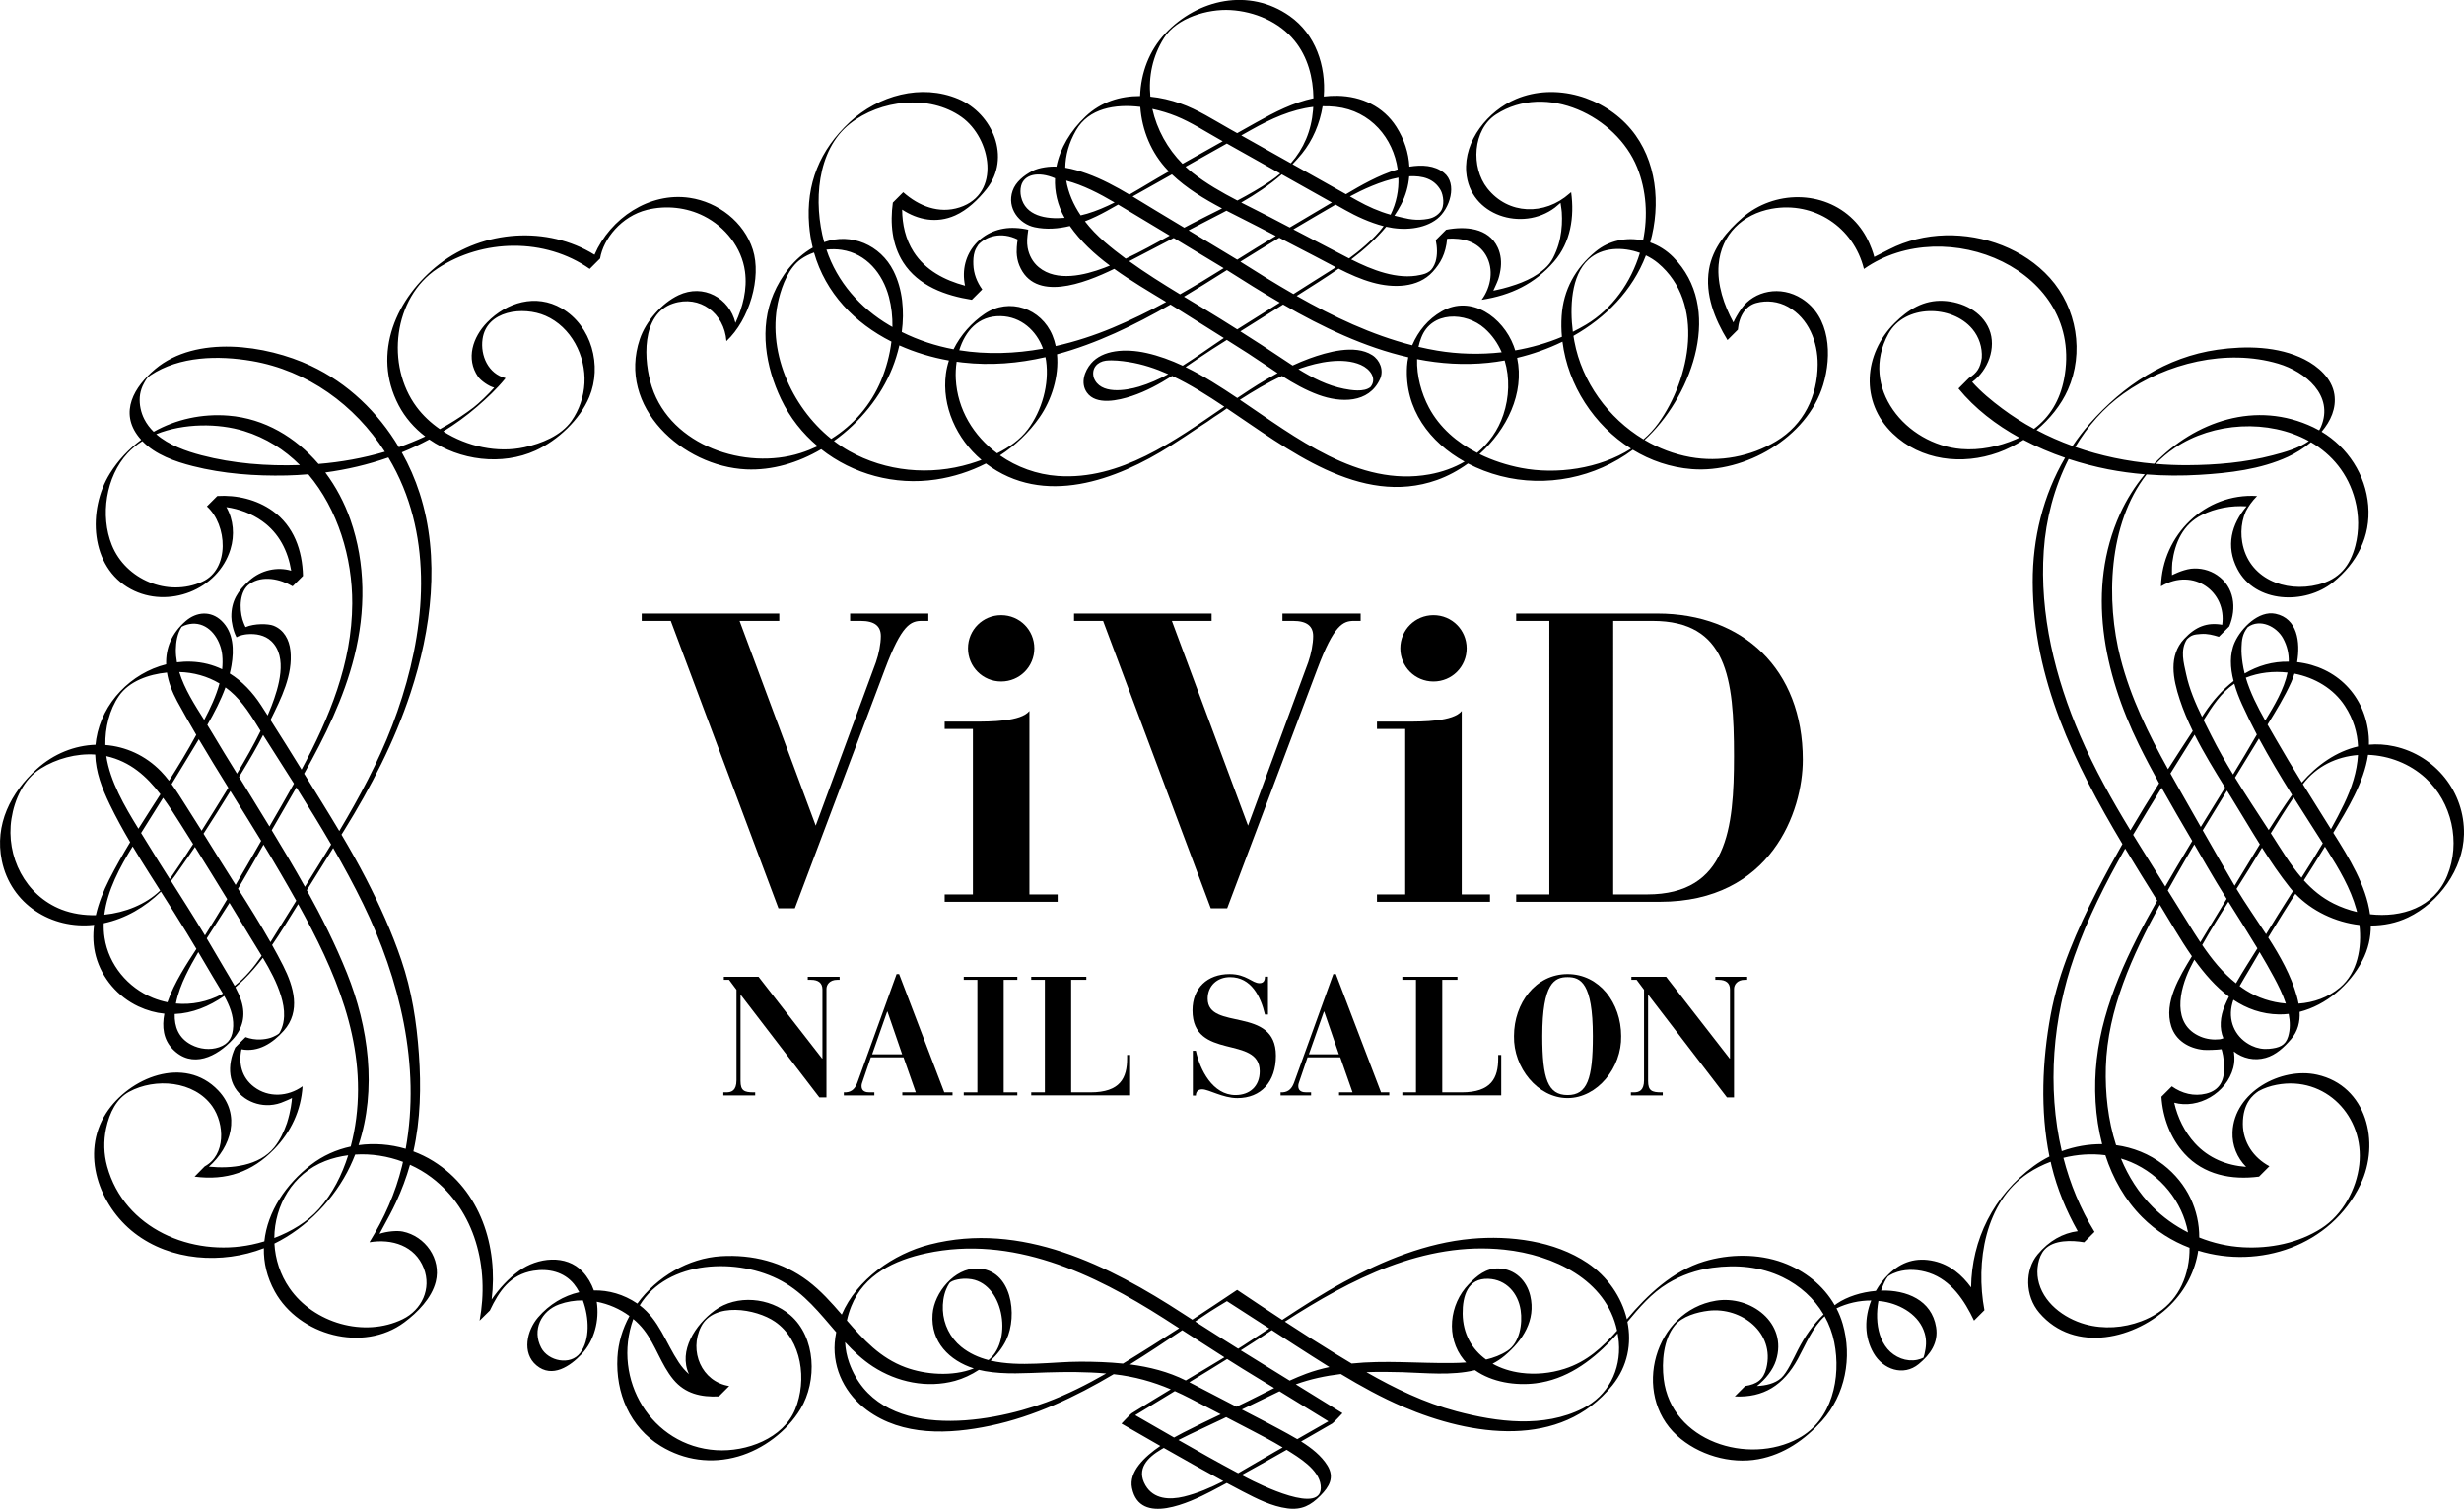
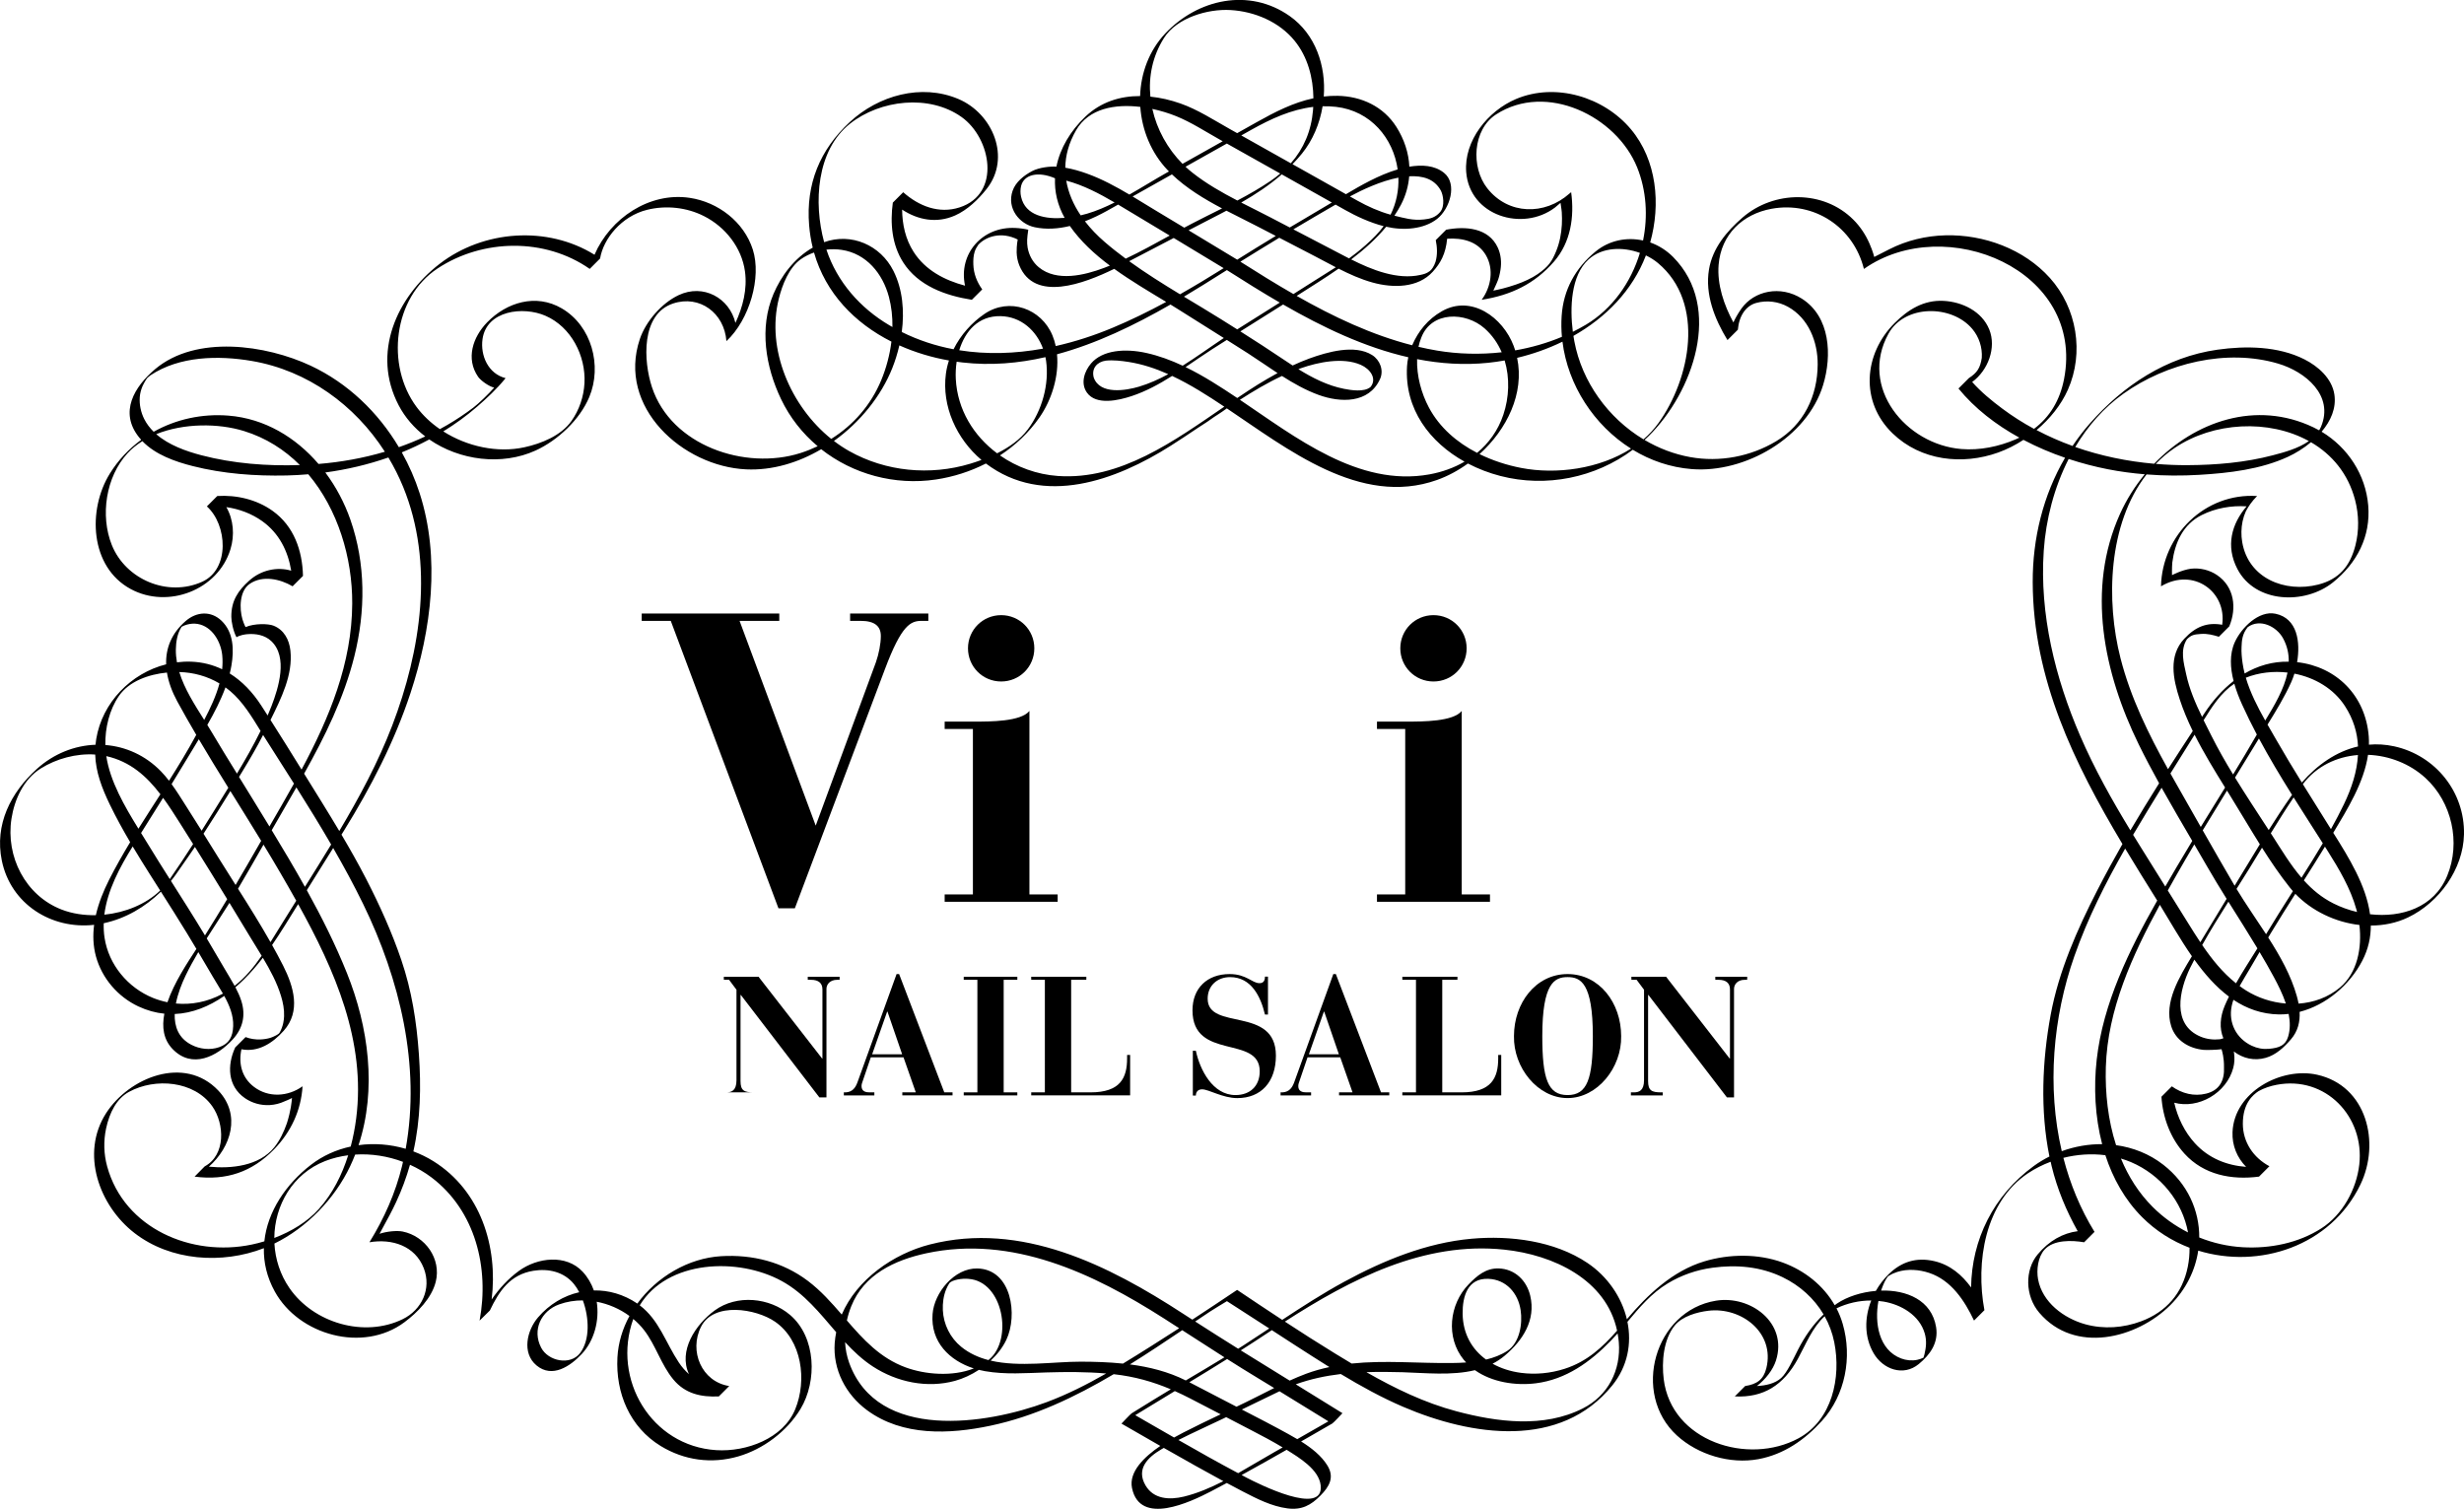
<svg xmlns="http://www.w3.org/2000/svg" version="1.1" id="contents" x="0px" y="0px" width="241.699px" height="148px" viewBox="0 0 241.699 148" style="enable-background:new 0 0 241.699 148;" xml:space="preserve">
  <g>
    <g>
      <path d="M62.946,60.179h13.495v0.723h-3.895l7.47,20.083l5.905-16.027c0.281-0.803,0.482-1.808,0.482-2.571    c0-0.964-0.602-1.486-1.968-1.486H83.39v-0.723h7.672v0.723h-0.643c-1.086,0-1.969,0.361-3.615,4.739l-8.836,23.456h-1.606    L65.798,60.902h-2.851V60.179z" />
      <path d="M92.664,87.733h2.77V71.505h-2.77v-0.722h2.85c1.648,0,4.62,0,5.464-1.045v17.995h2.77v0.722H92.664V87.733z     M98.206,60.339c1.806,0,3.253,1.447,3.253,3.254c0,1.807-1.447,3.254-3.253,3.254c-1.808,0-3.254-1.447-3.254-3.254    C94.952,61.786,96.398,60.339,98.206,60.339" />
-       <path d="M105.353,60.179h13.495v0.723h-3.895l7.47,20.083l5.905-16.027c0.281-0.803,0.482-1.808,0.482-2.571    c0-0.964-0.603-1.486-1.968-1.486h-1.045v-0.723h7.672v0.723h-0.643c-1.084,0-1.969,0.361-3.615,4.739l-8.836,23.456h-1.606    l-10.564-28.196h-2.851V60.179z" />
      <path d="M135.071,87.733h2.77V71.505h-2.77v-0.722h2.852c1.647,0,4.619,0,5.461-1.045v17.995h2.771v0.722h-11.084V87.733z     M140.613,60.339c1.808,0,3.253,1.447,3.253,3.254c0,1.807-1.445,3.254-3.253,3.254s-3.254-1.447-3.254-3.254    C137.359,61.786,138.805,60.339,140.613,60.339" />
-       <path d="M148.724,87.732h3.254V60.901h-3.254v-0.722h13.857c8.395,0,14.259,5.463,14.259,14.339    c0,5.06-3.093,13.937-14.018,13.937h-14.097V87.732z M158.243,87.732h3.333c7.873,0,8.515-6.506,8.515-13.575    c0-7.672-0.683-13.256-7.992-13.256h-3.856V87.732z" />
-       <path d="M70.953,107.149h0.116h0.183c0.511,0,0.991-0.181,0.991-1.19v-8.877l-0.727-0.974h-0.513V95.81h3.405l6.232,8.017h0.034    v-6.777c0-0.629-0.397-0.941-1.125-0.941h-0.314V95.81h3.124v0.298h-0.231c-0.745,0-1.059,0.478-1.059,0.892v10.645h-0.694    l-7.703-10.05H72.64v8.447c0,0.943,0.363,1.107,1.289,1.107h0.149v0.298h-3.124V107.149z" />
+       <path d="M70.953,107.149h0.116h0.183c0.511,0,0.991-0.181,0.991-1.19v-8.877l-0.727-0.974h-0.513V95.81h3.405l6.232,8.017h0.034    v-6.777c0-0.629-0.397-0.941-1.125-0.941h-0.314V95.81h3.124v0.298h-0.231c-0.745,0-1.059,0.478-1.059,0.892v10.645h-0.694    l-7.703-10.05H72.64v8.447c0,0.943,0.363,1.107,1.289,1.107h0.149h-3.124V107.149z" />
      <path d="M82.774,107.148h0.215c0.629-0.049,0.926-0.446,1.124-0.992l3.835-10.611h0.249l4.43,11.603h0.81v0.298H88.51v-0.298    h1.322l-1.205-3.437h-3.208l-0.793,2.331c-0.05,0.132-0.116,0.314-0.116,0.495c0,0.547,0.462,0.612,0.793,0.612h0.464v0.298    h-2.993V107.148z M88.493,103.414l-1.438-4.182h-0.034l-1.47,4.182H88.493z" />
      <polygon points="94.535,107.149 95.874,107.149 95.874,96.108 94.535,96.108 94.535,95.81 99.792,95.81 99.792,96.108     98.453,96.108 98.453,107.149 99.792,107.149 99.792,107.447 94.535,107.447   " />
      <path d="M101.155,107.149h1.338V96.108h-1.338V95.81h5.405v0.298h-1.488v11.041h1.901c2.926,0,3.587-1.422,3.587-3.339v-0.331    h0.297v3.967h-9.702V107.149z" />
      <path d="M117.007,103.067h0.297c0.397,1.867,1.653,4.347,3.884,4.347c1.422,0,2.381-0.876,2.381-2.331    c0-3.603-6.595-1.008-6.595-5.983c0-2.182,1.455-3.555,3.636-3.555c1.67,0,2.2,0.894,2.943,0.894c0.496,0,0.529-0.43,0.529-0.645    h0.297v3.72h-0.297c-0.414-1.752-1.338-3.67-3.422-3.67c-1.256,0-2.198,0.844-2.198,2.116c0,3.19,6.694,0.679,6.694,5.587    c0,2.578-1.455,4.166-3.785,4.166c-1.437,0-2.793-0.861-3.454-0.861c-0.447,0-0.612,0.298-0.612,0.612h-0.297V103.067z" />
      <path d="M125.614,107.148h0.215c0.629-0.049,0.926-0.446,1.124-0.992l3.835-10.611h0.249l4.43,11.603h0.81v0.298h-4.926v-0.298    h1.322l-1.205-3.437h-3.208l-0.793,2.331c-0.05,0.132-0.116,0.314-0.116,0.495c0,0.547,0.464,0.612,0.793,0.612h0.464v0.298    h-2.993V107.148z M131.334,103.414l-1.438-4.182h-0.034l-1.47,4.182H131.334z" />
      <path d="M137.558,107.149h1.338V96.108h-1.338V95.81h5.405v0.298h-1.489v11.041h1.901c2.926,0,3.587-1.422,3.587-3.339v-0.331    h0.297v3.967h-9.702V107.149z" />
      <path d="M153.766,95.545c3.124,0,5.257,2.843,5.257,6.083c0.065,3.09-2.332,6.082-5.257,6.082c-2.926,0-5.323-2.992-5.257-6.082    C148.509,98.388,150.642,95.545,153.766,95.545 M156.245,101.629c0-5.224-1.207-5.786-2.479-5.786    c-1.272,0-2.479,0.562-2.479,5.786c0,4.197,0.546,5.785,2.479,5.785C155.699,107.414,156.245,105.825,156.245,101.629" />
      <path d="M159.978,107.149h0.116h0.181c0.513,0,0.992-0.181,0.992-1.19v-8.877l-0.727-0.974h-0.513V95.81h3.405l6.231,8.017h0.034    v-6.777c0-0.629-0.397-0.941-1.123-0.941h-0.315V95.81h3.125v0.298h-0.232c-0.744,0-1.058,0.478-1.058,0.892v10.645h-0.695    l-7.702-10.05h-0.032v8.447c0,0.943,0.363,1.107,1.289,1.107h0.148v0.298h-3.124V107.149z" />
      <path d="M23.198,62.507c0.339-0.213,0.843-0.281,1.041-0.3c0.84-0.076,1.737,0.08,2.37,0.677c1.656,1.563,0.715,4.573,0.025,6.369    c-0.121,0.312-0.249,0.62-0.38,0.927c-0.214-0.332-0.425-0.665-0.64-0.995c-0.837-1.287-1.86-2.369-3.078-3.125    c0.065-0.262,0.124-0.527,0.168-0.791c0.257-1.521,0.219-3.233-0.97-4.376c-1.053-1.013-2.464-0.892-3.515,0.017    c-1.409,1.216-1.972,2.694-1.921,4.252c-3.434,0.861-6.269,3.736-6.859,7.325c-0.032,0.191-0.053,0.379-0.071,0.565    c-2.053,0.071-4.099,0.874-5.756,2.374c-2.566,2.322-4.158,5.454-3.435,8.984c0.875,4.274,4.869,6.777,9.055,6.306    c-0.133,1.026-0.101,2.065,0.178,3.09c0.587,2.151,2.153,3.969,4.161,4.911c0.861,0.403,1.713,0.632,2.551,0.714    c-0.251,1.296-0.1,2.515,0.797,3.455c1.921,2.01,4.384,0.736,5.909-0.931c0.989-1.079,1.294-2.342,0.846-3.771    c-0.146-0.464-0.352-0.908-0.583-1.345c0.293-0.25,0.577-0.512,0.853-0.785c0.67-0.665,1.275-1.373,1.84-2.108    c0.716,1.197,1.381,2.431,1.781,3.745c0.196,0.644,0.329,1.316,0.301,1.992c-0.009,0.219-0.035,0.45-0.082,0.665    c-0.068,0.316-0.179,0.618-0.334,0.903c-0.036,0.048-0.064,0.088-0.09,0.125c-0.35,0.277-0.894,0.441-0.833,0.422    c-0.311,0.094-0.644,0.146-0.969,0.16c-0.501,0.02-1-0.053-1.469-0.232l-1.018,1.018H23.07c0,0,0,0.001,0.001,0.001    c-0.803,1.739-0.757,3.782,0.945,4.965c0.711,0.494,1.582,0.736,2.447,0.685c0.503-0.029,0.992-0.153,1.45-0.365    c0,0,0.538-0.214,0.729-0.329c-0.031,0.38-0.106,1.217-0.495,2.463c-0.289,0.829-0.688,1.688-1.245,2.377    c-1.475,1.824-4.2,2.118-6.411,1.895c2.163-1.917,3.183-5.083,0.917-7.473c-3.313-3.49-8.76-1.274-11.008,2.239    c-2.523,3.944-0.68,9.06,2.799,11.75c3.534,2.733,8.583,3.076,12.685,1.48c-0.031,1.401,0.293,2.84,1.071,4.252    c2.374,4.302,8.668,6.028,12.709,3.017c1.296-0.966,2.681-2.37,3.081-3.977c0.559-2.246-1.023-4.469-3.24-4.923    c-0.57-0.117-1.576-0.016-2.275,0.221c0,0,0.587-1.095,0.998-1.848c0.219-0.413,0.428-0.83,0.624-1.253    c0.552-1.186,1.009-2.415,1.365-3.672c0.746,0.337,1.453,0.748,2.098,1.234c4.337,3.277,5.694,8.9,4.729,14.055l1.008-0.993    c0.917-1.937,2.005-3.529,4.271-3.897c1.48-0.24,2.993,0.101,3.972,1.295c0.191,0.232,0.366,0.507,0.524,0.808    c-1.519,0.344-2.938,1.185-4.042,2.471c-1.082,1.261-1.617,3.483-0.149,4.709c1.549,1.293,3.324,0.066,4.431-1.112    c1.238-1.319,1.758-3.3,1.476-5.133c1.156,0.219,2.267,0.7,3.211,1.397c-0.68,1.252-1.104,2.632-1.18,4.068    c-0.185,3.488,1.21,6.83,4.246,8.686c2.318,1.415,5.005,1.773,7.606,1.02c2.454-0.71,4.771-2.449,6.103-4.649    c1.659-2.74,1.534-7.048-1.015-9.225c-2.01-1.719-5.225-2.031-7.395-0.447c-1.9,1.388-3.589,3.973-2.527,6.251    c-0.362-0.313-0.695-0.694-1.001-1.153c-1.283-1.927-1.93-4.166-3.828-5.597c2.709-4.462,9.654-4.734,13.939-2.377    c2.224,1.223,3.734,3.164,5.332,5.014c-0.068,0.343-0.119,0.693-0.146,1.049c-0.193,2.614,1.079,5.053,3.167,6.596    c3.484,2.575,8.083,2.375,12.111,1.525c4.301-0.908,8.284-2.803,12.087-5.052c0.012,0.002,0.026,0.003,0.039,0.004    c2.003,0.224,3.801,0.73,5.564,1.477c-0.578,0.345-1.155,0.694-1.727,1.048c-0.706,0.435-1.413,0.872-2.118,1.31    c-0.112,0.07-0.992,1.007-0.994,1.007c1.267,0.736,2.537,1.466,3.81,2.19c-1.571,1.068-3.106,2.538-2.776,4.13    c0.775,3.751,5.727,1.371,7.736,0.333c0.522-0.271,1.039-0.55,1.559-0.828c0.526,0.284,1.054,0.565,1.585,0.839    c1.37,0.708,2.822,1.453,4.371,1.652c1.393,0.18,2.295-0.303,3.235-1.258c0.855-0.867,1.401-1.773,0.684-2.942    c-0.593-0.966-1.558-1.723-2.584-2.366c0.258-0.147,0.515-0.295,0.772-0.442c0.765-0.439,1.53-0.879,2.293-1.322    c0.114-0.066,0.997-1.006,0.993-1.008c-1.524-0.949-3.053-1.891-4.58-2.832c1.432-0.518,2.912-0.83,4.415-1.01    c1.982,1.197,4.013,2.314,6.129,3.221c6.686,2.864,15.429,4.195,20.515-2.119c1.507-1.872,1.902-4.109,1.474-6.221    c1.176-1.401,2.339-2.797,3.953-3.771c1.345-0.812,2.828-1.324,4.383-1.535c2.359-0.321,4.725-0.117,6.887,0.928    c1.693,0.819,3.091,2.08,4.017,3.649c-1.033,0.992-1.857,2.185-2.51,3.465c-0.448,0.877-1.063,2.25-1.647,2.772    c-0.62,0.556-1.518,0.743-2.385,0.79c0.867-0.675,1.579-1.592,1.87-2.499c1.186-3.698-2.499-6.426-5.886-5.872    c-6.029,0.985-8.313,9.114-3.831,13.219c2.074,1.899,5.224,2.837,7.996,2.323c2.512-0.467,4.55-1.894,6.236-3.76    c2.292-2.537,2.984-6.233,2.036-9.501c-0.155-0.538-0.361-1.049-0.612-1.532c1.053-0.505,2.234-0.772,3.408-0.768    c-0.659,1.666-0.703,3.559,0.231,5.167c0.924,1.592,2.923,2.311,4.434,1.064c1.123-0.927,1.946-2.086,1.698-3.616    c-0.433-2.66-2.894-3.656-5.395-3.59c0.026-0.079,0.054-0.158,0.083-0.234c0.144-0.38,0.326-0.831,0.592-1.158    c0.031-0.019,0.071-0.044,0.119-0.075c0.249-0.158,0.523-0.278,0.804-0.365c1.001-0.315,2.133-0.229,3.119,0.1    c2.161,0.721,3.47,2.715,4.398,4.676l1.019-1.019c-0.875-4.678,0.03-10.608,4.284-13.437c0.683-0.454,1.43-0.829,2.214-1.123    c0.03,0.137,0.058,0.277,0.092,0.414c0.546,2.254,1.432,4.383,2.561,6.396c-1.456,0.19-2.81,0.936-3.934,2.287    c-1.255,1.509-1.253,4.051,0.168,5.716c3.469,4.066,9.546,2.553,12.858-0.756c1.527-1.527,2.442-3.405,2.731-5.338    c5.958,1.831,12.994-0.416,15.917-6.5c1.959-4.077,0.631-9.669-4.262-10.756c-3.518-0.783-8.13,1.69-8.292,5.629    c-0.054,1.324,0.457,2.516,1.333,3.411c-1.891-0.144-3.669-0.834-5.024-2.32c-1.015-1.113-1.688-2.508-2.027-3.974    c2.366,0.644,5.135-0.934,5.792-3.423c0.121-0.459,0.141-0.941,0.081-1.411c-0.007-0.05-0.016-0.117-0.029-0.196    c0.897,0.696,2.015,0.94,3.124,0.629c1.015-0.285,1.808-1.038,2.482-1.818c0.687-0.796,0.9-1.727,0.849-2.692    c2.614-0.669,4.91-2.641,6.144-5.01c0.598-1.148,0.844-2.306,0.841-3.457c1.26-0.001,2.506-0.25,3.643-0.791    c3.053-1.454,5.421-4.745,5.496-8.147c0.091-4.16-2.796-7.75-6.841-8.64c-0.858-0.188-1.686-0.234-2.483-0.164    c0.007-0.271,0.002-0.542-0.019-0.815c-0.314-3.995-3.163-6.841-7.027-7.279c0.339-1.988,0.026-4.297-2.116-4.749    c-1.648-0.349-3.372,1.401-3.998,2.793c-0.529,1.178-0.446,2.523-0.117,3.803c-1.105,0.863-2.062,1.953-2.848,3.145    c-0.082,0.124-0.164,0.249-0.246,0.373c-0.652-1.345-1.243-2.719-1.558-4.184c-0.237-1.109-0.608-2.359,0.073-3.426    c0.432-0.426,0.698-0.476,1.366-0.522c0.667-0.049,1.195,0.104,1.77,0.275l1.02-1.019c0.749-1.789,0.505-3.873-1.196-5.028    c-0.744-0.506-1.663-0.725-2.558-0.628c-0.91,0.124-1.863,0.633-1.863,0.633s-0.022-0.654,0.028-1.24    c0.257-1.969,1.062-3.744,2.884-4.656c1.358-0.679,2.894-0.947,4.403-0.854c-1.467,1.728-2.078,3.885-0.902,6.145    c1.758,3.379,6.638,3.521,9.385,1.306c2.333-1.881,3.702-4.484,3.449-7.534c-0.251-3.024-2.006-5.697-4.573-7.237    c0.891-1.048,1.456-2.303,1.252-3.657c-0.239-1.574-1.593-2.761-2.939-3.442c-2.571-1.299-5.751-1.342-8.541-0.945    c-5.015,0.713-9.226,3.509-12.523,7.253c-0.615,0.696-1.17,1.43-1.681,2.188c-1.209-0.438-2.388-0.955-3.526-1.557    c1.307-1.1,2.402-2.46,3.066-3.951c1.619-3.635,0.886-8.025-1.758-10.969c-2.551-2.839-6.48-4.283-10.255-4.184    c-1.91,0.049-3.808,0.5-5.51,1.373c-0.645,0.324-1.47,0.748-1.47,0.748s-0.111-0.505-0.469-1.322    c-0.379-0.866-0.908-1.666-1.579-2.334c-2.94-2.937-7.793-2.876-10.87-0.208c-1.557,1.35-2.944,3-3.291,5.091    c-0.406,2.451,0.556,4.871,1.814,6.927l1.018-1.018c0.118-1.374,0.795-2.35,1.804-2.626c1.047-0.285,2.165-0.145,3.112,0.38    c2.025,1.123,2.929,3.437,2.914,5.664c-0.02,3.104-1.369,5.898-4.063,7.516c-2.514,1.511-5.548,2.085-8.437,1.563    c-1.591-0.286-3.104-0.868-4.481-1.683c0.135-0.122,0.268-0.249,0.398-0.377c4.32-4.266,7.34-12.578,2.407-17.564    c-0.65-0.657-1.425-1.139-2.253-1.433c1.05-3.745,0.654-8.069-1.89-11.102c-2.657-3.168-7.377-4.606-11.267-2.968    c-2.753,1.161-5.131,4.086-4.891,7.169c0.333,4.291,5.535,5.875,8.701,3.483c0.361-0.307,0.552-0.465,0.552-0.465    c0.078,0.461,0.122,0.925,0.122,0.925c0.026,0.403,0.029,0.807,0.007,1.209c-0.048,0.887-0.219,1.775-0.557,2.6    c-0.413,1.011-0.747,1.511-1.813,2.255c-0.574,0.402-1.414,0.779-2.112,1.017c-1.082,0.369-1.637,0.477-2.24,0.604    c0.254-0.54,0.365-0.81,0.365-0.81c0.172-0.366,0.272-0.826,0.336-1.223c0.119-0.734,0.051-1.51-0.264-2.189    c-0.91-1.962-3.193-2.114-5.065-1.753l-1.019,1.019c0.143,0.701,0.18,1.427-0.02,2.122c-0.146,0.451-0.38,0.782-0.572,0.922    c-0.336,0.243-0.564,0.293-0.908,0.37c-2.262,0.511-4.782-0.5-6.794-1.519c1.264-0.959,2.45-2.013,3.433-3.207    c1.696,0.401,3.71,0.246,4.997-0.771c1.251-0.989,2.017-3.447,0.664-4.524c-0.931-0.741-2.163-0.791-3.39-0.597    c-0.066-1.351-0.503-2.689-1.271-3.899c-1.277-2.011-3.429-3.006-5.769-3.05c-0.462-0.009-0.913,0.017-1.355,0.068    c0.229-3.016-0.81-6.108-3.34-7.89c-3.979-2.803-9.026-1.667-12.203,1.699c-1.594,1.69-2.4,3.901-2.472,6.146    c-1.946-0.006-3.833,0.566-5.354,2.007c-1.475,1.397-2.495,3.108-2.857,4.917c-0.582-0.039-1.685,0.071-2.381,0.437    c-0.805,0.425-1.617,1.065-1.917,1.938c-0.583,1.695,0.646,3.245,2.169,3.568c1.14,0.242,2.311,0.155,3.448-0.122    c1.044,1.494,2.415,2.758,3.926,3.887c-0.188,0.076-0.377,0.15-0.566,0.222c-1.912,0.722-4.644,1.395-6.407-0.06    c-0.592-0.488-0.959-1.171-1.095-1.921c-0.082-0.554-0.064-0.874,0.062-1.763c-0.316-0.08-0.874-0.157-1.244-0.17    c-3.258-0.178-5.63,2.533-4.957,5.661c-2.005-0.535-3.888-1.512-5.044-3.315c-0.801-1.248-1.114-2.692-1.128-4.147    c1.552,1.017,3.386,1.379,5.2,0.572c1.205-0.536,2.269-1.565,3.083-2.591c2.441-3.075,0.603-7.409-2.768-8.833    c-3.643-1.539-7.839-0.342-10.645,2.259c-2.942,2.729-4.319,6.071-3.993,10.117c0.062,0.766,0.182,1.501,0.354,2.203    c-1.828,1.041-3.119,2.822-3.851,4.549c-1.413,3.329-0.775,7.134,0.744,10.313c0.869,1.818,2.108,3.373,3.592,4.62    c-0.547,0.258-1.112,0.486-1.698,0.672c-5.411,1.716-12.664-0.716-14.559-6.47c-0.837-2.541-1.1-7.156,2.082-8.205    c2.594-0.855,5.017,0.93,5.224,3.695c2.271-2.113,3.457-6.258,2.591-8.976c-0.869-2.725-3.412-4.665-6.195-5.079    c-3.956-0.588-7.793,2.006-9.336,5.582c-4.626-2.872-10.907-2.426-15.209,0.905c-4.219,3.267-6.674,8.751-4.004,13.856    c0.634,1.214,1.539,2.241,2.61,3.06c-0.846,0.394-1.709,0.746-2.589,1.054c-2.041-3.428-5.006-6.285-8.655-7.995    c-4.37-2.046-11.23-3.037-15.237,0.327c-2.065,1.734-3.564,4.234-1.601,6.69c0.07,0.088,0.144,0.172,0.219,0.255    c-1.202,0.881-2.253,1.987-3.072,3.306c-2.202,3.542-1.979,9.17,2.056,11.339c3.649,1.962,8.54,0.101,9.771-3.908    c0.424-1.381,0.303-2.908-0.403-4.135c1.261,0.183,2.481,0.634,3.522,1.378c1.659,1.186,2.523,2.939,2.839,4.856    c-1.374-0.403-2.951-0.072-4.114,0.973c-1.105,0.99-1.774,1.992-1.758,3.558C22.694,60.946,22.859,61.871,23.198,62.507     M218.223,98.667c-0.442,1.055-0.543,2.197-0.126,3.176c-0.142,0.046-0.275,0.091-0.35,0.099    c-0.629,0.069-1.301-0.012-1.885-0.257c-2.852-1.192-2.092-4.567-1.028-6.743c0.133-0.273,0.275-0.541,0.414-0.81    c0.994,1.384,2.103,2.663,3.394,3.624C218.492,98.059,218.352,98.361,218.223,98.667 M206.204,112.23    c-1.342-0.011-2.691,0.225-3.961,0.688c-1.466-6.279-0.876-13.114,1.237-19.131c1.301-3.704,3.053-7.173,4.982-10.552    c1.03,1.714,2.09,3.411,3.144,5.101c-2.758,4.868-5.315,10.077-5.935,15.596C205.368,106.631,205.498,109.521,206.204,112.23     M209.978,83.078c-0.247-0.396-0.493-0.793-0.736-1.19c0.91-1.549,1.849-3.083,2.794-4.617c0.978,1.752,1.995,3.485,3.007,5.214    c-0.516,0.851-1.03,1.705-1.534,2.564c-0.368,0.63-0.74,1.266-1.111,1.907C211.591,85.665,210.785,84.371,209.978,83.078     M218.263,77.249c-0.793,1.289-1.591,2.576-2.384,3.866c-0.775-1.361-1.548-2.723-2.321-4.084    c-0.221-0.387-0.439-0.774-0.656-1.162c0.785-1.27,1.575-2.539,2.371-3.802C216.168,73.85,217.225,75.574,218.263,77.249     M220.297,66.474c1.278-0.504,2.702-0.666,4.092-0.503c-0.338,1.642-1.31,3.261-2.189,4.706    C221.445,69.335,220.725,67.929,220.297,66.474 M218.843,78.184c0.94,1.519,1.862,3.091,2.829,4.632    c-0.833,1.352-1.649,2.714-2.472,4.063c-0.009-0.014-0.017-0.028-0.026-0.042c-1.048-1.788-2.078-3.587-3.104-5.389    c0.787-1.304,1.582-2.602,2.38-3.899C218.582,77.762,218.714,77.974,218.843,78.184 M219.238,76.273    c0.708-1.151,1.414-2.301,2.114-3.456c0.076-0.126,0.155-0.253,0.232-0.379c1.009,1.88,2.111,3.716,3.248,5.53    c-0.026,0.037-0.053,0.073-0.079,0.11c-0.766,1.091-1.497,2.21-2.21,3.341C221.44,79.719,220.308,78.013,219.238,76.273     M208.974,81.45c-1.82-2.99-3.53-6.044-4.921-9.263c-2.459-5.689-4.002-11.943-3.577-18.173c0.208-3.057,1.018-6.198,2.443-8.994    c1.288,0.424,2.586,0.761,3.857,1.01c1.192,0.233,2.399,0.393,3.609,0.493c-0.973,1.18-1.796,2.487-2.423,3.873    c-3.343,7.394-1.601,15.617,1.839,22.639c0.628,1.28,1.299,2.543,1.991,3.795C210.83,78.356,209.888,79.896,208.974,81.45     M213.495,85.831c0.572-1.007,1.156-2.007,1.749-3.002c0.421,0.719,0.839,1.438,1.253,2.157c0.616,1.072,1.263,2.128,1.917,3.18    c-0.867,1.415-1.727,2.833-2.579,4.258c-0.413-0.618-0.807-1.248-1.197-1.875c-0.664-1.069-1.331-2.135-1.996-3.203    C212.925,86.838,213.21,86.333,213.495,85.831 M216.018,92.697c0.809-1.438,1.685-2.85,2.571-4.25    c0.953,1.523,1.92,3.039,2.845,4.576c-0.694,1.123-1.437,2.261-2.099,3.426C218.017,95.4,216.966,94.089,216.018,92.697     M220.697,95.011c0.315-0.544,0.633-1.086,0.951-1.627c0.487,0.819,0.963,1.644,1.413,2.482c0.405,0.754,0.854,1.643,1.164,2.569    c-1.388-0.111-2.756-0.558-3.911-1.286c-0.215-0.136-0.421-0.28-0.623-0.429C220.012,96.135,220.375,95.568,220.697,95.011     M219.386,87.19c0.419-0.662,0.837-1.323,1.245-1.983c0.419-0.682,0.836-1.368,1.253-2.055c0.856,1.35,1.749,2.671,2.729,3.902    c0.098,0.122,0.199,0.242,0.303,0.359c-0.066,0.104-0.132,0.208-0.199,0.312c-0.827,1.293-1.634,2.598-2.433,3.908    C221.309,90.132,220.275,88.665,219.386,87.19 M222.851,81.893c-0.034-0.052-0.069-0.104-0.103-0.157    c0.727-1.186,1.466-2.366,2.239-3.518c0.948,1.509,1.914,3.004,2.861,4.498c-0.674,1.138-1.378,2.261-2.089,3.378    C224.667,84.822,223.787,83.346,222.851,81.893 M228.058,83.046c0.078,0.124,0.157,0.249,0.236,0.373    c1.148,1.822,2.268,3.7,2.85,5.791c0.022,0.081,0.042,0.164,0.062,0.247c-0.801-0.191-1.575-0.469-2.284-0.823    c-1.172-0.583-2.113-1.373-2.932-2.279C226.689,85.256,227.382,84.156,228.058,83.046 M228.277,80.74    c-0.795-1.273-1.595-2.545-2.385-3.821c1.341-1.775,3.326-2.699,5.405-2.86c-0.088,1.624-0.618,3.251-1.375,4.824    c-0.398,0.829-0.828,1.642-1.276,2.446C228.522,81.131,228.399,80.934,228.277,80.74 M230.02,69.256    c0.837,1.29,1.224,2.622,1.283,3.963c-2.136,0.487-4.007,1.816-5.512,3.536c-0.867-1.404-1.722-2.815-2.541-4.248    c-0.268-0.467-0.546-0.944-0.823-1.429c0.841-1.357,1.676-2.732,2.324-4.164c0.112-0.25,0.218-0.532,0.313-0.837    C227.059,66.467,228.908,67.539,230.02,69.256 M220.487,61.512c1.209-0.874,2.826-0.062,3.459,1.09    c0.415,0.754,0.576,1.526,0.562,2.302c-1.594-0.036-3.043,0.405-4.325,1.158c-0.086-0.337-0.155-0.678-0.204-1.02    c-0.075-0.519-0.129-1.071-0.1-1.596C219.901,62.845,219.94,62.18,220.487,61.512 M219.167,67.062    c0.204,0.718,0.477,1.411,0.759,2.034c0.451,1,0.94,1.985,1.452,2.957c-0.758,1.316-1.539,2.618-2.33,3.913    c-0.762-1.251-1.486-2.52-2.136-3.816c-0.25-0.501-0.505-1.001-0.755-1.505C216.994,69.291,217.861,67.943,219.167,67.062     M221.404,48.654c-5.113-0.324-9.309,3.833-9.428,8.855c0.009-0.004,0.017-0.007,0.024-0.011c3.178-1.871,6.442,0.561,5.98,3.784    c-1.495-0.264-2.618,0.191-3.727,1.378c-1.559,1.667-1.097,3.947-0.436,5.952c0.347,1.052,0.782,2.082,1.274,3.094    c-0.813,1.24-1.623,2.486-2.425,3.741c-1.923-3.466-3.666-7.001-4.658-10.873c-1.447-5.641-1.228-13.176,2.552-18.037    c1.724,0.134,3.458,0.144,5.184,0.039c2.916-0.175,6.003-0.532,8.686-1.768c0.74-0.341,1.537-0.83,2.257-1.43    c2.051,1.194,3.654,3.078,4.331,5.678c0.378,1.452,0.401,3.004,0.025,4.46c-0.519,2.013-1.595,3.304-3.643,3.825    c-3.268,0.829-6.855-0.608-7.457-4.17c-0.114-0.672-0.104-1.369,0.037-2.037c0.073-0.343,0.178-0.669,0.323-0.989    C220.569,49.65,220.886,49.179,221.404,48.654 M211.461,45.501c0.558-0.575,1.174-1.102,1.862-1.566    c3.784-2.556,9.237-2.838,13.159-0.671c-1.024,0.725-2.413,1.101-3.541,1.396c-2.703,0.709-5.55,0.953-8.338,0.967    C213.556,45.633,212.506,45.59,211.461,45.501 M208.286,38.621c4.216-3.008,10.126-4.45,15.184-2.954    c2.681,0.793,5.488,3.122,4.207,6.182c-0.053,0.127-0.117,0.247-0.186,0.361c-0.186-0.104-0.377-0.203-0.57-0.296    c-5.627-2.681-11.609-0.578-15.616,3.575c-2.64-0.232-5.25-0.769-7.739-1.642C204.781,41.806,206.351,40.001,208.286,38.621     M162.668,41.517c-0.422,0.584-0.913,1.108-1.456,1.578c-3.456-2.082-6.033-5.627-6.781-9.615    c-0.032-0.168-0.062-0.349-0.09-0.532c3.16-1.788,5.786-4.435,7.11-7.896c0.436,0.211,0.839,0.464,1.186,0.754    C167.309,29.718,165.801,37.182,162.668,41.517 M88.22,33.879c1.53,0.686,3.173,1.182,4.863,1.48    c-0.137,0.424-0.239,0.858-0.297,1.296c-0.429,3.2,1.064,6.415,3.49,8.461c-0.374,0.139-0.747,0.261-1.111,0.372    c-3.93,1.184-8.268,0.779-11.861-1.24c-0.519-0.291-1.022-0.627-1.503-0.995c2.554-1.827,4.625-4.384,5.729-7.153    C87.81,35.4,88.043,34.651,88.22,33.879 M93.756,37.169c-0.028-0.548-0.001-1.122,0.085-1.689c0.194,0.027,0.39,0.054,0.586,0.076    c2.762,0.315,5.474,0.083,8.121-0.524c0.024,0.114,0.046,0.231,0.063,0.347c0.326,2.31-0.399,4.892-1.796,6.747    c-0.75,0.995-1.837,1.755-3.009,2.338C95.512,42.755,93.913,40.187,93.756,37.169 M94.095,34.354    c0.569-1.857,1.861-3.39,4.058-3.344c2.008,0.043,3.51,1.42,4.159,3.189C99.579,34.692,96.8,34.788,94.095,34.354 M101.97,40.937    c1.186-1.706,1.921-4.034,1.714-6.186c3.877-1.046,7.606-2.856,11.132-4.88c0.248,0.151,0.492,0.303,0.733,0.454    c1.499,0.943,3,1.885,4.497,2.831c-1.325,0.88-2.655,1.85-4.035,2.715c-1.146-0.537-2.332-0.975-3.562-1.248    c-2.078-0.461-4.294-0.296-5.422,1.022c-0.639,0.747-1.068,1.928-0.413,2.86c0.906,1.287,3.119,0.771,4.41,0.341    c1.398-0.465,2.697-1.176,3.953-1.97c1.798,0.844,3.5,1.935,5.116,3.014c-4.877,3.336-10.202,7.232-16.335,6.797    c-2.044-0.144-4.02-0.865-5.669-2.016C99.596,43.688,100.926,42.437,101.97,40.937 M113.036,10.684    c0.846,0.181,1.647,0.432,2.336,0.71c1.468,0.594,2.857,1.501,4.236,2.275c0.111,0.062,0.222,0.124,0.332,0.186    c-1.314,0.738-2.628,1.477-3.944,2.215C114.524,14.587,113.48,12.692,113.036,10.684 M120.342,14.081l5.242,2.942    c-0.299,0.254-0.616,0.498-0.955,0.727c-1.038,0.705-2.137,1.33-3.255,1.92c-1.534-0.798-3.039-1.653-4.389-2.718    c-0.241-0.189-0.472-0.388-0.694-0.596C117.64,15.599,118.991,14.839,120.342,14.081 M136.406,21.059    c-1.144-0.315-2.247-0.815-3.256-1.378c-0.245-0.137-0.491-0.275-0.736-0.413c1.198-0.646,3.025-1.509,4.758-1.844    C137.218,18.652,136.974,19.905,136.406,21.059 M126.829,17.723c1.273,0.713,2.545,1.428,3.816,2.142    c-1.377,0.812-2.755,1.627-4.13,2.448c-0.634-0.332-1.269-0.664-1.903-0.994c-0.941-0.489-1.904-0.961-2.858-1.451    c1.41-0.809,2.757-1.7,3.977-2.763C126.097,17.312,126.462,17.518,126.829,17.723 M121.759,13.286    c0.33-0.185,0.658-0.37,0.988-0.555c1.916-1.075,3.919-1.994,6.07-2.245c-0.006,0.106-0.011,0.21-0.02,0.315    c-0.168,2.051-0.92,3.786-2.177,5.214C124.999,15.105,123.379,14.196,121.759,13.286 M119.876,20.444    c-0.976,0.49-1.953,0.969-2.911,1.466c-0.267,0.139-0.533,0.279-0.8,0.423c-0.92-0.554-1.841-1.109-2.762-1.662    c-0.765-0.459-1.53-0.936-2.302-1.399c1.138-0.64,2.277-1.281,3.415-1.92c0.147-0.082,0.293-0.165,0.441-0.247    C116.389,18.471,118.107,19.508,119.876,20.444 M119.761,20.952c0.181-0.094,0.364-0.189,0.544-0.285    c1.027,0.531,2.064,1.036,3.067,1.557c0.591,0.306,1.18,0.612,1.771,0.918c-1.268,0.766-2.53,1.541-3.782,2.33l-0.002-0.001    c-1.588-0.962-3.176-1.921-4.766-2.879C117.649,22.046,118.706,21.5,119.761,20.952 M125.489,23.322    c1.142,0.593,2.285,1.186,3.427,1.778c0.706,0.367,1.408,0.751,2.117,1.116c-0.772,0.495-1.547,0.966-2.28,1.437    c-0.623,0.401-1.25,0.795-1.877,1.19c-1.775-1.019-3.51-2.098-5.206-3.175C122.936,24.877,124.208,24.094,125.489,23.322     M120.032,26.303c-1.409,0.883-2.833,1.744-4.281,2.563c-1.698-1.031-3.387-2.089-4.987-3.245c1.453-0.765,2.911-1.522,4.37-2.277    C116.768,24.329,118.401,25.315,120.032,26.303 M119.885,26.782c0.153-0.097,0.308-0.191,0.462-0.289    c1.675,1.066,3.408,2.153,5.19,3.188c-1.395,0.872-2.789,1.744-4.176,2.628c-0.534-0.337-1.069-0.673-1.604-1.008    c-1.186-0.74-2.404-1.466-3.622-2.202C117.414,28.337,118.666,27.556,119.885,26.782 M121.365,39.04    c-0.002-0.001-0.003-0.002-0.006-0.004h-0.001c-1.608-1.077-3.288-2.166-5.062-3.028c0.879-0.593,1.747-1.201,2.623-1.762    c0.473-0.303,0.948-0.603,1.422-0.903c0.696,0.441,1.394,0.88,2.088,1.325c0.967,0.622,1.919,1.294,2.891,1.931    c-0.044,0.024-0.089,0.046-0.133,0.07c-0.607,0.332-1.204,0.683-1.791,1.045C122.821,38.067,122.253,38.446,121.365,39.04     M108.471,35.375c0.715-0.076,1.538,0.018,2.244,0.129c1.341,0.212,2.634,0.641,3.882,1.197c-0.922,0.5-1.87,0.926-2.861,1.223    c-1.292,0.387-3.832,0.815-4.448-0.885C107.041,36.107,107.643,35.49,108.471,35.375 M125.753,36.879    c1.141,0.728,2.32,1.393,3.592,1.857c2.12,0.772,4.926,0.869,6.027-1.558c0.39-0.858-0.007-1.867-0.78-2.353    c-1.707-1.078-4.414-0.29-6.143,0.336c-0.562,0.204-1.112,0.436-1.653,0.69c-0.281-0.183-0.56-0.368-0.836-0.552    c-1.415-0.954-2.849-1.881-4.291-2.794c1.398-0.88,2.797-1.755,4.194-2.637c3.878,2.23,7.99,4.198,12.28,5.175    c-0.063,0.29-0.106,0.583-0.124,0.879c-0.26,4.223,2.244,7.468,5.642,9.362c-1.04,0.606-2.213,1.023-3.449,1.248    c-6.958,1.258-13.164-3.672-18.587-7.317C122.954,38.359,124.32,37.545,125.753,36.879 M134.435,37.963    c-0.628,0.526-1.921,0.309-2.594,0.177c-1.613-0.316-3.086-1.066-4.478-1.928c0.084-0.032,0.166-0.067,0.252-0.096    c1.673-0.586,4.104-1.102,5.864-0.331C134.427,36.201,135.094,37.155,134.435,37.963 M140.161,39.968    c-0.738-1.387-1.205-3.098-1.156-4.741c2.278,0.446,4.604,0.602,6.969,0.36c0.539-0.055,1.08-0.134,1.621-0.231    c0.516,1.716,0.442,3.63-0.129,5.326c-0.515,1.534-1.421,2.781-2.574,3.738C142.925,43.407,141.213,41.945,140.161,39.968     M139.143,34.019c0.066-0.33,0.153-0.587,0.271-0.899c0.994-2.618,4.358-2.55,6.208-0.913c0.748,0.662,1.303,1.466,1.683,2.347    c-2.118,0.236-4.267,0.181-6.322-0.163C140.366,34.287,139.752,34.162,139.143,34.019 M148.818,35.101    c1.525-0.364,3.029-0.894,4.447-1.586c0.537,4.28,3.103,8.211,6.726,10.491c-3.101,1.987-7.322,2.561-10.771,1.894    c-1.391-0.268-2.791-0.718-4.091-1.356C147.807,42.125,149.555,38.597,148.818,35.101 M155.829,25.443    c1.335-1.206,3.35-1.249,5.033-0.636c-0.873,2.891-2.702,5.482-5.277,7.032c-0.423,0.254-0.859,0.486-1.302,0.707    C153.984,30.196,154.084,27.017,155.829,25.443 M134.64,27.713c2.002,0.556,4.448,0.548,5.902-1.058    c0.763-0.843,1.271-1.748,1.412-3.24c1.476-0.093,2.994,0.239,3.801,1.617c0.802,1.373,0.505,3.107-0.396,4.347    c-0.004,0.009-0.008,0.017-0.012,0.026c2.865-0.45,5.199-1.562,7.094-3.751c1.637-1.892,2.006-4.376,1.677-6.8    c-0.001-0.009-0.194,0.156-0.167,0.132c-2.426,2.155-5.996,2.102-8.06-0.518c-1.618-2.053-1.448-5.754,0.867-7.249    c4.934-3.186,11.802,0.172,13.833,5.2c0.912,2.262,1.068,4.78,0.58,7.171c-1.596-0.352-3.308-0.029-4.67,1.09    c-1.97,1.622-3.147,3.744-3.316,6.316c-0.045,0.685-0.035,1.367,0.026,2.043c-1.461,0.615-3.006,1.056-4.583,1.329    c-0.046-0.148-0.094-0.296-0.151-0.444c-1.054-2.781-4.137-5.049-7.045-3.393c-1.366,0.779-2.308,1.942-2.909,3.336    c-3.97-1.015-7.734-2.797-11.329-4.841c0.076-0.05,0.154-0.098,0.232-0.147c1.248-0.796,2.582-1.624,3.879-2.527    C132.378,26.896,133.474,27.391,134.64,27.713 M132.332,25.347c-0.033-0.017-0.066-0.033-0.098-0.05    c-1.79-0.929-3.577-1.866-5.364-2.8c1.376-0.819,2.755-1.629,4.138-2.428c0.325,0.182,0.649,0.364,0.973,0.547    c1.03,0.58,2.362,1.207,3.743,1.568C134.83,23.42,133.109,24.797,132.332,25.347 M141.257,20.809    c-0.477,0.556-1.041,0.657-1.557,0.715c-1.128,0.127-1.936-0.135-2.919-0.368c0.237-0.357,0.462-0.721,0.659-1.104    c0.46-0.89,0.716-1.822,0.792-2.761c1.301-0.063,2.442,0.229,3.088,1.374C141.571,19.11,141.766,20.222,141.257,20.809     M131.046,10.48c3.428,0.391,5.625,3.098,6.054,6.137c-1.864,0.548-3.708,1.626-4.975,2.374c-0.032,0.02-0.066,0.039-0.099,0.058    c-1.184-0.664-2.368-1.33-3.552-1.995c-0.562-0.316-1.126-0.632-1.688-0.948c0.318-0.329,0.626-0.673,0.922-1.035    c1.057-1.303,1.747-2.938,2.029-4.647C130.167,10.415,130.602,10.43,131.046,10.48 M114.183,3.719    c1.253-1.978,4.284-2.866,6.529-2.733c2.361,0.139,4.766,1.153,6.277,3.01c1.29,1.585,1.822,3.623,1.847,5.644    c-1.978,0.418-3.782,1.345-5.584,2.356c-0.633,0.355-1.263,0.71-1.896,1.064l-0.73-0.409c-1.57-0.882-3.139-1.906-4.842-2.503    c-0.956-0.336-1.949-0.569-2.942-0.668C112.652,7.52,113.047,5.512,114.183,3.719 M105.554,12.78    c1.245-2.161,3.836-2.592,6.3-2.294c0.16,2.285,1.075,4.527,2.693,6.213c0.038,0.04,0.08,0.078,0.119,0.118    c-0.08,0.044-0.16,0.089-0.24,0.134c-1.181,0.664-2.396,1.429-3.641,2.134c-1.337-0.792-2.706-1.532-4.161-2.056    c-0.651-0.234-1.383-0.454-2.128-0.579C104.513,15.255,104.838,14.022,105.554,12.78 M109.333,19.862    c-0.884,0.443-1.782,0.828-2.694,1.097c-0.192,0.057-0.406,0.112-0.633,0.165c-0.715-1.063-1.214-2.209-1.415-3.407    C106.263,18.159,107.827,18.979,109.333,19.862 M103.488,17.487c-0.056,1.294,0.235,2.614,0.943,3.883    c-1.844,0.152-3.859-0.196-4.273-2.077c-0.075-0.343-0.08-0.718,0.006-1.06C100.45,17.118,101.824,16.775,103.488,17.487     M108.353,23.727c-0.721-0.622-1.374-1.299-1.929-2.021c0.752-0.29,1.477-0.644,2.151-1.018c0.368-0.205,0.736-0.413,1.105-0.62    c0.533,0.318,1.059,0.638,1.581,0.949c1.162,0.694,2.32,1.393,3.479,2.09c-1.42,0.779-2.858,1.576-4.317,2.266    C109.711,24.847,109.018,24.302,108.353,23.727 M99.829,23.494c0,0-0.111,0.519-0.104,1.263c0.016,0.432,0.093,0.864,0.257,1.265    c1.486,3.646,6.331,1.808,9.314,0.35c1.647,1.184,3.424,2.228,5.098,3.243c-1.713,0.926-3.461,1.786-5.261,2.538    c-1.798,0.752-3.67,1.363-5.574,1.791c-0.076-0.354-0.181-0.702-0.319-1.037c-1.091-2.651-4.237-3.761-6.661-2.121    c-1.266,0.858-2.349,2.079-3.042,3.472c-1.737-0.327-3.442-0.879-5.08-1.692c0.271-2.056,0.088-4.189-0.815-5.99    c-1.273-2.54-4.143-3.779-6.8-2.821c-1.048-3.845-0.762-9.006,2.535-11.619c2.964-2.349,7.774-2.912,10.947-0.656    c2.901,2.064,3.912,7.535-0.196,8.864c-2.031,0.657-3.999-0.129-5.53-1.488l-1.019,1.019c-0.272,2.006-0.097,4.118,1.017,5.861    c1.474,2.307,4.15,3.263,6.734,3.67l1.02-1.019c-0.522-0.718-0.846-1.549-0.873-2.443c-0.014-0.424,0.001-0.848,0.13-1.252    c0.082-0.255,0.189-0.437,0.36-0.688C96.711,23.197,98.21,22.683,99.829,23.494 M87.541,32.076    c-0.103-0.058-0.208-0.116-0.31-0.176c-2.856-1.688-5.114-4.244-6.166-7.413c0.494-0.057,0.996-0.052,1.491,0.021    c2.44,0.363,4.034,2.335,4.641,4.62C87.449,30.076,87.555,31.072,87.541,32.076 M76.397,29.288    c0.337-1.341,0.993-3.05,2.173-3.872c0.396-0.277,0.828-0.489,1.278-0.647c1.133,3.989,3.993,6.922,7.594,8.74    c-0.162,1.312-0.511,2.603-0.998,3.779c-1.008,2.431-2.735,4.406-4.906,5.764C77.574,39.866,75.14,34.276,76.397,29.288     M14.153,41.113c-0.334-0.657-0.497-1.423-0.443-2.16c0.028-0.374,0.121-0.729,0.27-1.074c0.085-0.198,0.196-0.378,0.303-0.566    c0.042-0.074,0.093-0.146,0.146-0.217c0.028-0.024,0.18-0.181,0.324-0.278c2.848-1.902,6.677-1.969,9.948-1.411    c5.47,0.935,10.112,4.325,13.051,8.904c-2.117,0.626-4.306,1.019-6.508,1.198c-2.235-2.607-5.278-4.456-8.826-4.74    c-2.592-0.209-5.156,0.352-7.343,1.583C14.707,41.991,14.392,41.582,14.153,41.113 M39.795,112.685    c-1.502-0.442-3.088-0.569-4.625-0.357c1.81-5.481,0.984-11.593-1.14-16.882c-1.12-2.788-2.471-5.485-3.933-8.126    c0.862-1.379,1.724-2.761,2.585-4.141c1.04,1.801,2.029,3.626,2.938,5.488C39.21,96.032,41.277,104.504,39.795,112.685     M26.532,92.414c-1.004-1.774-2.09-3.512-3.185-5.238c0.847-1.433,1.676-2.879,2.5-4.327c0.569,0.937,1.133,1.875,1.682,2.822    c0.514,0.884,1.027,1.777,1.531,2.679c-0.834,1.333-1.666,2.666-2.492,4.005C26.557,92.374,26.544,92.394,26.532,92.414     M20.055,91.671c-1.066-1.773-2.179-3.516-3.286-5.262c0.321-0.381,0.682-0.915,0.965-1.326c0.488-0.709,0.912-1.287,1.387-2.007    c1.065,1.701,2.12,3.409,3.165,5.121c-0.713,1.192-1.44,2.379-2.181,3.558C20.089,91.727,20.071,91.699,20.055,91.671     M13.014,83.027c0.536,0.9,1.091,1.79,1.65,2.674c0.349,0.551,0.698,1.1,1.048,1.65c-1.412,1.355-3.435,2.164-5.478,2.369    c0.296-2.395,1.527-4.675,2.779-6.691L13.014,83.027z M15.997,78.258c0.59,0.805,1.133,1.662,1.672,2.512    c0.426,0.673,0.849,1.348,1.273,2.023c-0.746,1.159-1.504,2.307-2.288,3.437c-0.711-1.123-1.421-2.246-2.11-3.38    c-0.226-0.37-0.464-0.752-0.706-1.141C14.559,80.559,15.279,79.409,15.997,78.258 M13.579,81.288    c-1.355-2.197-2.782-4.649-3.152-7.122c2.358,0.529,3.964,1.988,5.307,3.743C15.012,79.033,14.286,80.156,13.579,81.288     M17.586,65.92c1.391,0.032,2.755,0.411,3.943,1.117c-0.334,1.242-0.903,2.442-1.498,3.58    C19.098,69.137,18.094,67.579,17.586,65.92 M16.832,76.913c0.552-0.895,1.101-1.793,1.64-2.697c0.33-0.556,0.68-1.123,1.03-1.704    c0.944,1.597,1.914,3.18,2.894,4.757c-0.107,0.172-0.214,0.347-0.319,0.519c-0.759,1.233-1.524,2.467-2.299,3.694    c-0.508-0.81-1.017-1.62-1.532-2.425C17.787,78.337,17.336,77.603,16.832,76.913 M21.332,83.977    c-0.454-0.733-0.911-1.466-1.368-2.198c0.894-1.384,1.773-2.781,2.635-4.184c1.012,1.625,2.024,3.249,3.019,4.88    c-0.071,0.125-0.142,0.249-0.213,0.372c-0.757,1.326-1.522,2.643-2.295,3.956C22.513,85.86,21.914,84.919,21.332,83.977     M25.918,72.27c0.966,1.527,1.946,3.054,2.917,4.591c-0.787,1.417-1.599,2.817-2.405,4.207c-0.593-0.972-1.187-1.941-1.78-2.906    c-0.4-0.651-0.802-1.302-1.204-1.953c0.119-0.196,0.24-0.39,0.359-0.587c0.704-1.161,1.384-2.325,2.002-3.529    C25.845,72.152,25.881,72.212,25.918,72.27 M29.912,86.988c-1.046-1.874-2.145-3.721-3.258-5.551    c0.036-0.062,0.071-0.125,0.107-0.188c0.763-1.337,1.544-2.669,2.311-4.013c1.165,1.849,2.314,3.713,3.411,5.602    C31.639,84.227,30.775,85.606,29.912,86.988 M29.898,75.995c-0.022-0.035-0.044-0.071-0.066-0.107    c2.041-3.654,3.899-7.402,4.921-11.489c1.111-4.446,1.133-9.098-0.39-13.447c-0.574-1.639-1.405-3.209-2.451-4.608    c2.109-0.283,4.187-0.771,6.186-1.47c0.552,0.922,1.037,1.885,1.448,2.886c3.065,7.475,1.74,16.066-1.071,23.407    c-1.392,3.631-3.219,7.027-5.193,10.345C32.179,79.658,31.031,77.828,29.898,75.995 M29.413,45.616    c-3.221,0.112-6.536-0.146-9.637-0.956c-1.509-0.393-3.221-0.998-4.451-2.074c2.703-1.094,6.104-1.08,8.604-0.307    C26.089,42.946,27.914,44.116,29.413,45.616 M24.087,61.511c-0.149-0.276-0.264-0.644-0.304-0.759    c-0.309-1.066-0.303-2.783,0.71-3.48c1.265-0.872,3.001-0.475,4.209,0.237l1.019-1.018c-0.058-2.489-0.891-4.888-2.981-6.38    c-1.562-1.116-3.528-1.577-5.428-1.457l-1.018,1.019c1.999,1.793,2.288,6.151-0.465,7.393c-3.385,1.527-7.503-0.224-8.861-3.607    c-1.154-2.876-0.589-6.689,1.545-8.999c0.423-0.458,0.913-0.851,1.452-1.187c1.287,1.334,3.208,2.007,4.955,2.449    c2.976,0.755,6.131,0.984,9.196,0.918c0.71-0.016,1.418-0.059,2.126-0.119c2.899,3.429,4.33,8.189,4.309,12.675    c-0.027,5.878-2.245,11.204-4.97,16.292c-1.005-1.628-2.016-3.252-3.046-4.864c1.044-2.116,2.215-4.43,1.951-6.821    c-0.118-1.064-0.632-2.033-1.668-2.436C26.326,61.174,24.977,61.13,24.087,61.511 M22.57,67.778    c1.258,1.064,2.124,2.518,2.989,3.917c-0.701,1.429-1.495,2.821-2.316,4.186c-0.836-1.352-1.671-2.707-2.481-4.074    c-0.136-0.232-0.28-0.465-0.426-0.7c0.684-1.189,1.32-2.421,1.781-3.683C22.271,67.536,22.424,67.653,22.57,67.778 M17.249,63.714    c0.011-0.746,0.143-1.604,0.569-2.236c0.001-0.001,0.002-0.002,0.004-0.003c0.164-0.09,0.354-0.165,0.528-0.212    c0.331-0.091,0.692-0.12,1.033-0.062c1.424,0.24,2.288,1.741,2.417,3.072c0.045,0.462,0.037,0.92-0.009,1.374    c-0.912-0.437-1.921-0.701-3.032-0.744c-0.473-0.018-0.941,0.004-1.402,0.062C17.284,64.555,17.244,64.139,17.249,63.714     M11.668,68.261c1.01-1.453,2.924-2.115,4.708-2.292c0.15,0.937,0.503,1.891,1.01,2.826c0.601,1.107,1.228,2.199,1.865,3.286    c-0.829,1.532-1.737,3.023-2.671,4.5c-0.245-0.319-0.504-0.626-0.785-0.916c-1.537-1.583-3.474-2.433-5.461-2.589    C10.3,71.416,10.728,69.613,11.668,68.261 M6.048,89.22c-3.566-1.378-5.499-5.209-4.924-8.911    c0.296-1.907,1.194-3.873,2.865-4.924c1.539-0.967,3.498-1.501,5.349-1.373c0.053,1.713,0.654,3.288,1.43,4.896    c0.61,1.262,1.287,2.49,1.998,3.7c-0.729,1.208-1.426,2.432-2.064,3.688c-0.552,1.092-1.028,2.267-1.301,3.473    C8.224,89.793,7.069,89.615,6.048,89.22 M14.998,97.881c-2.456-1.002-4.337-3.247-4.742-5.896    c-0.075-0.478-0.096-0.954-0.083-1.425c2.153-0.461,4.051-1.586,5.61-3.096c0.862,1.355,1.721,2.708,2.557,4.078    c0.312,0.511,0.619,1.023,0.925,1.537c-0.887,1.358-2.184,3.311-2.84,5.231C15.942,98.211,15.465,98.071,14.998,97.881     M19.453,93.39c0.478,0.802,0.953,1.606,1.422,2.414c0.308,0.532,0.665,1.083,0.992,1.655c-0.037,0.021-0.072,0.043-0.111,0.063    c-1.407,0.748-2.965,1.056-4.502,0.912c0.19-0.981,0.575-1.955,0.953-2.74C18.586,94.906,19.009,94.143,19.453,93.39     M22.874,100.642c-0.039,1.071-0.404,1.739-1.387,2.079c-0.887,0.306-1.896,0.188-2.723-0.243    c-1.26-0.655-1.662-1.788-1.627-3.015c1.727-0.071,3.373-0.743,4.859-1.774C22.507,98.618,22.912,99.601,22.874,100.642     M23.014,96.7c-0.319-0.583-0.679-1.15-1.004-1.713c-0.57-0.986-1.149-1.965-1.732-2.942c0.736-1.168,1.501-2.318,2.231-3.484    c0.677,1.109,1.351,2.22,2.02,3.332c0.369,0.614,0.758,1.232,1.137,1.858C24.908,94.855,24.062,95.881,23.014,96.7     M19.087,115.414c3.116,0.408,5.638-0.454,7.804-2.682c1.642-1.691,2.641-3.807,2.787-6.173c-0.007,0.003-0.016,0.007-0.024,0.011    c-1.412,1.002-3.304,1.122-4.725,0.052c-1.236-0.93-1.54-2.33-1.246-3.7c1.631,0.318,3.061-0.593,4.151-1.82    c1.693-1.905,0.98-4.321-0.063-6.386c-0.343-0.68-0.708-1.351-1.081-2.019c0.853-1.237,1.631-2.53,2.435-3.819    c0.04-0.065,0.081-0.129,0.121-0.193c3.6,6.487,6.664,13.449,5.692,21.022c-0.118,0.917-0.295,1.844-0.537,2.757    c-1.401,0.3-2.738,0.892-3.904,1.794c-2.454,1.896-4.263,4.596-4.567,7.504c-0.409,0.124-0.819,0.229-1.223,0.314    c-5.89,1.243-12.523-1.558-14.197-7.666c-0.333-1.214-0.367-2.478-0.106-3.711c0.339-1.593,1.043-2.944,2.255-3.603    c2.557-1.389,6.383-1.094,8.162,1.416c1.217,1.718,1.329,4.789-0.739,5.894L19.087,115.414z M34.154,113.319    c-0.605,1.922-1.525,3.748-2.856,5.245c-1.141,1.284-2.728,2.235-4.391,2.866c0.027-3.191,1.79-6.296,4.991-7.545    C32.624,113.602,33.383,113.419,34.154,113.319 M39.437,114.375c-0.646,2.65-1.754,5.133-3.182,7.451    c-0.004,0.009-0.008,0.017-0.011,0.026c2.19-0.372,4.47,0.334,5.328,2.554c0.774,2.008-0.198,4.076-2.071,4.99    c-3.775,1.841-8.743,0.378-11.103-3.043c-0.915-1.325-1.397-2.848-1.48-4.374c3.175-1.552,5.917-4.403,7.419-7.565    c0.182-0.384,0.35-0.772,0.503-1.164c1.584-0.101,3.199,0.154,4.691,0.715C39.499,114.102,39.47,114.239,39.437,114.375     M56.907,132.713c-0.958,1.259-3.133,0.807-3.823-0.519c-0.91-1.747,0.003-3.61,1.759-4.246c0.751-0.272,1.54-0.396,2.331-0.394    C57.798,129.25,57.887,131.426,56.907,132.713 M71.53,135.955c-2.706-0.421-3.971-3.434-2.76-5.823    c1.243-2.454,5.387-1.769,7.248-0.492c2.659,1.828,3.153,5.76,1.987,8.594c-1.181,2.871-4.791,4.196-7.747,4.01    c-6.366-0.401-10.263-6.952-8.139-12.866c0.39,0.326,0.746,0.687,1.055,1.086c1.155,1.492,1.664,3.386,2.874,4.847    c1.154,1.395,2.715,1.747,4.463,1.662L71.53,135.955z M95.007,125.444c3.4,0.237,4.377,5.924,2.028,7.902    c-0.025,0.022-0.055,0.04-0.081,0.061c-0.975-0.254-1.883-0.662-2.668-1.302c-1.079-0.879-1.737-2.205-1.8-3.593    c-0.031-0.688,0.061-1.41,0.326-2.05c0.081-0.199,0.185-0.392,0.3-0.575C93.349,125.537,94.402,125.376,95.007,125.444     M98.705,131.44c1.151-2.404,0.554-6.944-2.839-7.017c-2.248-0.048-4.228,2.372-4.388,4.468c-0.209,2.75,1.67,4.577,4.046,5.336    c-2.092,0.828-4.77,0.608-6.703-0.106c-2.484-0.916-4.129-2.725-5.748-4.596c0.103-0.477,0.247-0.946,0.429-1.399    c1.24-3.104,4.247-4.523,7.362-5.193c8.413-1.811,16.384,1.967,23.313,6.393c0.497,0.318,0.992,0.639,1.488,0.958    c-0.892,0.577-1.786,1.152-2.686,1.717c-0.934,0.588-1.874,1.178-2.824,1.753c-1.384-0.144-2.779-0.186-4.144-0.189    c-2.648-0.006-6.007,0.558-8.834-0.104C97.814,132.867,98.348,132.182,98.705,131.44 M102.661,137.539    c-5.89,2.197-16.567,3.85-19.36-3.854c-0.238-0.66-0.37-1.345-0.406-2.034c0.821,0.887,1.698,1.719,2.733,2.392    c2.356,1.532,5.312,2.152,8.051,1.403c0.793-0.217,1.599-0.59,2.341-1.078c0.2,0.051,0.403,0.094,0.607,0.129    c1.983,0.345,3.994,0.186,5.993,0.124c1.96-0.06,3.93-0.065,5.888,0.103C106.625,135.801,104.689,136.782,102.661,137.539     M110.835,133.833c1.741-1.082,3.447-2.221,5.134-3.355c1.378,0.89,2.755,1.78,4.138,2.66c-1.255,0.768-2.524,1.517-3.792,2.269    C114.603,134.548,112.739,134.081,110.835,133.833 M124.503,130.307c-0.837,0.556-1.676,1.11-2.522,1.656    c-0.175,0.112-0.351,0.222-0.526,0.333c-1.411-0.881-2.817-1.77-4.217-2.672c0.488-0.327,0.974-0.654,1.459-0.976    c0.404-0.268,1.27-0.782,1.656-1.019L124.503,130.307z M120.37,133.305c1.015,0.643,2.035,1.282,3.067,1.903    c0.518,0.311,1.031,0.628,1.548,0.941c-0.933,0.465-1.858,0.949-2.784,1.398c-0.303,0.147-0.608,0.293-0.912,0.437    c-1.54-0.801-3.081-1.601-4.622-2.402C117.907,134.831,119.142,134.073,120.37,133.305 M113.078,139.805    c-0.574-0.329-1.146-0.66-1.719-0.991c1.291-0.794,2.586-1.579,3.882-2.364c0.498,0.222,0.994,0.457,1.492,0.716    c1.001,0.521,2.003,1.04,3.004,1.561c-1.23,0.585-2.459,1.173-3.668,1.795c-0.258,0.131-0.567,0.295-0.902,0.483    C114.47,140.605,113.775,140.205,113.078,139.805 M120.278,139.007c0.802,0.418,1.604,0.833,2.406,1.251    c1.058,0.549,2.115,1.102,3.135,1.718c-0.252,0.142-0.504,0.286-0.756,0.428c-1.165,0.655-2.371,1.398-3.61,2.098    c-1.971-1.048-3.92-2.143-5.858-3.253c1.42-0.725,2.891-1.371,4.319-2.064C120.035,139.125,120.157,139.065,120.278,139.007     M116.128,146.801c-1.393,0.335-2.966,0.27-3.764-1.104c-0.937-1.612,0.216-2.745,1.553-3.534c0.08-0.047,0.162-0.093,0.243-0.139    c1.03,0.586,2.062,1.171,3.097,1.749c0.911,0.51,1.824,1.015,2.743,1.512C118.737,145.933,117.443,146.482,116.128,146.801     M126.219,142.216c1.191,0.747,3.152,1.908,3.329,3.479c0.347,3.097-6.116-0.149-7.285-0.759    c-0.157-0.082-0.313-0.168-0.469-0.252c1.479-0.81,2.95-1.638,4.414-2.475C126.212,142.212,126.216,142.214,126.219,142.216     M127.252,141.164c-0.607-0.361-1.223-0.687-1.786-0.995c-0.838-0.459-1.69-0.892-2.538-1.333    c-0.371-0.193-0.743-0.386-1.114-0.578c1.23-0.6,2.46-1.2,3.695-1.79c1.603,0.977,3.201,1.959,4.795,2.95    C129.29,140.002,128.271,140.585,127.252,141.164 M128.123,134.748c-0.546,0.203-1.084,0.431-1.617,0.674    c-1.601-0.985-3.2-1.971-4.795-2.965c0.846-0.539,1.689-1.082,2.525-1.639c0.173-0.115,0.346-0.231,0.521-0.345    c0.762,0.498,1.527,0.995,2.294,1.488c1.108,0.713,2.223,1.432,3.351,2.134C129.636,134.259,128.875,134.468,128.123,134.748     M143.473,128.861c-0.02-1.713,0.493-3.501,2.521-3.422c1.752,0.067,2.915,1.401,3.167,3.062c0.204,1.347-0.089,3.213-1.308,4.006    c-0.627,0.407-1.338,0.675-2.082,0.851C144.391,132.359,143.497,130.836,143.473,128.861 M147.597,132.979    c1.768-1.488,3.075-3.482,2.507-5.886c-0.354-1.494-1.506-2.62-3.09-2.673c-1.252-0.042-2.131,0.713-2.95,1.555    c-1.9,1.956-2.275,5.208-0.477,7.411c0.073,0.09,0.152,0.173,0.231,0.257c-0.486,0.035-0.966,0.048-1.429,0.054    c-3.267,0.035-6.569-0.286-9.803,0.051c-0.548-0.326-1.094-0.657-1.637-0.991c-1.653-1.013-3.288-2.06-4.913-3.123    c6.457-4.162,13.649-7.891,21.531-7.058c4.819,0.51,9.992,2.943,11.057,7.946c-1.448,1.642-2.948,3.039-5.154,3.744    c-1.379,0.441-2.85,0.584-4.287,0.393c-1.009-0.134-1.953-0.436-2.773-0.894C146.826,133.551,147.224,133.293,147.597,132.979     M158.792,131.649c0.227,2.75-1.055,5.251-3.538,6.506c-3.831,1.937-8.381,1.34-12.374,0.28c-3.154-0.838-6.043-2.242-8.845-3.839    c1.178-0.043,2.361-0.03,3.539,0.004c2.231,0.068,4.822,0.352,7.105-0.201c1.682,1.191,3.995,1.535,5.973,1.287    c2.957-0.372,5.335-2.087,7.358-4.174c0.227-0.236,0.448-0.477,0.665-0.721C158.725,131.069,158.767,131.354,158.792,131.649     M170.169,136.974c2.818,0.138,4.773-1.095,6.185-3.681c0.807-1.476,1.417-3.071,2.63-4.182c0.436,0.78,0.758,1.633,0.941,2.543    c0.698,3.475-0.207,7.649-3.512,9.432c-4.947,2.671-12.466,0.304-13.216-5.806c-0.207-1.681-0.037-3.884,1.079-5.259    c0.744-0.916,2.19-1.319,3.321-1.453c3.219-0.382,6.531,2.159,5.668,5.636c-0.277,1.118-0.923,1.571-2.077,1.75L170.169,136.974z     M184.744,127.668c1.741,0.288,3.546,1.341,4.058,3.129c0.201,0.7,0.141,1.351-0.028,2.048c-0.036,0.147-0.07,0.252-0.098,0.326    c-0.195,0.101-0.398,0.169-0.614,0.214c-0.514,0.108-1.086,0.051-1.575-0.135c-2.197-0.833-2.626-3.486-2.228-5.64    C184.423,127.625,184.585,127.642,184.744,127.668 M48.475,38.023c-0.524,0.598-1.523,1.562-2.044,1.957    c-0.813,0.616-1.665,1.184-2.546,1.699c-0.244,0.142-0.49,0.28-0.737,0.415c-0.88-0.608-1.662-1.338-2.282-2.171    c-3.043-4.082-2.294-10.721,2.051-13.586c4.434-2.926,10.548-3.028,14.93,0.039l1.018-1.02c0.317-1.926,2.088-4.15,4.606-4.774    c1.859-0.46,3.871-0.249,5.582,0.616c2.085,1.051,3.704,3.082,4.023,5.424c0.239,1.749-0.203,3.47-0.936,5.053    c-0.588-2.436-3.141-3.881-5.587-2.718c-1.657,0.787-3.209,2.576-3.789,4.298c-2.251,6.682,4.202,12.5,10.435,12.785    c2.548,0.116,5.095-0.646,7.355-1.977c3.108,2.446,7.203,3.577,11.258,2.971c1.706-0.255,3.368-0.787,4.898-1.568    c5.678,4.276,12.77,1.66,18.144-1.754c0.902-0.571,1.79-1.165,2.675-1.76c0.401-0.27,0.814-0.51,1.202-0.797    c0.494-0.364,0.925-0.586,1.611-1.098c5.876,3.922,13.079,9.705,20.62,7.023c1.051-0.375,2.079-0.928,3.03-1.615    c1.007,0.526,2.083,0.937,3.186,1.222c4.485,1.162,9.309,0.177,12.986-2.57c1.731,1.054,3.694,1.732,5.789,1.896    c5.2,0.411,11.302-3.068,12.881-8.25c0.885-2.903,0.71-6.692-2.088-8.469c-2.095-1.332-4.681-0.783-5.928,0.978    c-0.36,0.507-0.657,1.058-0.784,1.355c-0.922-1.702-1.611-3.705-1.451-5.658c0.244-2.976,2.358-4.977,5.202-5.493    c4.174-0.756,8.04,1.813,9.049,5.899c0.007-0.004,0.017-0.008,0.025-0.011c7.949-5.564,21.693,0.088,19.608,10.822    c-0.404,2.078-1.395,3.716-2.946,4.879c-1.079-0.585-2.12-1.245-3.114-1.987c-1.04-0.775-2.081-1.631-2.952-2.609    c1.56-1.138,2.397-3.373,1.677-5.152c-0.723-1.786-2.651-2.714-4.496-2.807c-1.938-0.097-3.468,0.858-4.786,2.173    c-3.04,3.033-3.412,7.733-0.192,10.834c2.776,2.675,6.839,3.129,10.355,1.868c0.846-0.304,1.682-0.726,2.472-1.24    c1.314,0.693,2.69,1.278,4.082,1.755c-2.147,3.669-3.187,7.902-3.173,12.209c0.03,9.511,4.081,17.78,8.801,25.681    c-0.857,1.499-1.683,3.011-2.466,4.537c-1.972,3.848-3.781,7.936-4.573,12.209c-0.831,4.481-1.04,9.394-0.122,13.902    c-0.537,0.27-1.054,0.583-1.541,0.938c-3.956,2.891-6.082,7.221-6.144,11.904c-0.897-1.226-2.057-2.221-3.614-2.579    c-1.76-0.405-3.219,0.062-4.475,1.288c-0.487,0.475-0.911,1.03-1.254,1.633c-1.423,0.119-2.815,0.568-3.812,1.24    c-0.076,0.052-0.148,0.111-0.223,0.165c-1.111-1.943-2.945-3.395-5.083-4.181c-2.424-0.892-5.259-0.859-7.72-0.117    c-3.086,0.931-5.548,3.258-7.583,5.673c-0.515-2.182-1.91-4.204-3.865-5.518c-3.232-2.172-7.58-2.72-11.379-2.378    c-4.427,0.4-8.633,2.123-12.505,4.23c-2.089,1.138-4.081,2.421-6.06,3.727c-1.48-0.969-2.951-1.953-4.419-2.937    c-0.008,0.004-0.017,0.007-0.025,0.011c-1.453,0.976-2.912,1.946-4.377,2.905c-0.291-0.188-0.583-0.375-0.873-0.564    c-7.326-4.775-15.913-9.108-24.881-6.807c-3.558,0.913-7.149,3.413-8.632,6.871c-1.016-1.176-2.054-2.342-3.314-3.295    c-2.463-1.864-5.452-2.614-8.515-2.431c-3.226,0.193-6.309,2.026-8.223,4.649c-0.007-0.006-0.014-0.011-0.021-0.016    c-1.327-0.893-2.799-1.304-4.244-1.274c-0.24-0.674-0.602-1.301-1.095-1.832c-1.627-1.75-4.446-1.395-6.237-0.096    c-1.06,0.769-1.955,1.742-2.694,2.82c0.64-5.184-1.088-10.688-5.718-13.571c-0.62-0.386-1.278-0.705-1.959-0.959    c0.702-3.13,0.767-6.355,0.54-9.548c-0.226-3.173-0.698-6.221-1.727-9.239c-0.932-2.739-2.13-5.387-3.454-7.957    c-0.756-1.466-1.57-2.903-2.411-4.324c0.085-0.137,0.17-0.273,0.255-0.41c2.629-4.24,4.95-8.729,6.513-13.475    c2.052-6.23,2.947-13.26,0.898-19.609c-0.448-1.389-1.037-2.732-1.749-4.004c0.92-0.373,1.818-0.798,2.694-1.268    c2.993,2.07,7.12,2.595,10.429,1.086c2.17-0.991,4.34-3.022,5.267-5.248c1.278-3.064,0.236-6.979-2.701-8.694    c-2.533-1.478-5.407-0.598-7.327,1.379c-1.383,1.425-2.116,3.544-0.875,5.335C47.154,37.322,47.935,37.896,48.475,38.023     M47.333,33.25c0.401-2.794,3.977-3.233,6.177-2.275c2.522,1.099,3.964,3.929,3.822,6.611c-0.07,1.316-0.511,2.627-1.273,3.703    c-1.026,1.448-2.945,2.219-4.628,2.586c-2.633,0.574-5.606-0.071-7.947-1.559c1.162-0.716,2.273-1.52,3.318-2.426    c0.962-0.833,1.923-1.73,2.729-2.719c0.025-0.022,0.045-0.05,0.057-0.082C47.902,36.671,47.099,34.881,47.333,33.25     M193.129,37.09l-1.018,1.019c1.602,1.963,3.681,3.56,5.971,4.82c-0.115,0.055-0.231,0.111-0.35,0.162    c-1.657,0.715-3.533,1.102-5.34,0.954c-5.438-0.444-10.063-6.045-7.145-11.318c1.587-2.867,6.208-2.868,8.227-0.454    c0.658,0.785,0.99,1.809,0.924,2.83C194.243,36.096,193.946,36.561,193.129,37.09 M205.455,120.833    c-1.39-2.257-2.395-4.709-3.054-7.261c1.345-0.336,2.755-0.436,4.119-0.258c0.738,2.274,1.913,4.38,3.612,6.082    c1.349,1.351,2.941,2.346,4.645,2.996c0.008,0.619-0.047,1.246-0.174,1.875c-0.526,2.591-2.1,4.409-4.56,5.333    c-1.757,0.659-3.689,0.798-5.505,0.294c-2.095-0.583-4.207-2.154-4.62-4.412c-0.168-0.913-0.014-2.185,0.631-2.902    c0.892-0.997,2.71-0.927,3.887-0.726L205.455,120.833z M208.047,113.64c0.331,0.098,0.656,0.209,0.973,0.344    c2.948,1.254,5.049,3.884,5.609,6.903c-1.281-0.647-2.463-1.494-3.478-2.51C209.783,117.007,208.771,115.389,208.047,113.64     M222.611,114.394c-1.562-0.836-2.595-2.345-2.606-4.145c-0.007-2.041,0.992-2.853,1.547-3.224c0.547-0.301,1.148-0.5,1.76-0.616    c4.795-0.923,8.651,3.118,8.115,7.828c-0.278,2.434-1.647,4.92-3.712,6.247c-2.266,1.456-5.046,2.005-7.711,1.857    c-1.467-0.082-2.914-0.411-4.274-0.957c0.014-2.655-1.15-5.287-3.533-7.14c-1.368-1.063-2.967-1.689-4.627-1.917    c-0.792-2.454-1.079-5.102-1.005-7.654c0.167-5.65,2.6-10.971,5.298-15.923c0.964,1.565,1.975,3.367,3.145,5.046    c-1.219,2.015-2.774,4.531-2.027,6.874c0.446,1.396,1.727,2.162,3.16,2.31c0.308,0.03,1.33,0,1.775-0.064    c0.063,0.207,0.254,0.858,0.239,1.739c0.068,1.319-0.429,2.29-1.747,2.617c-1.199,0.297-2.377-0.01-3.369-0.714l-1.019,1.019    c0.126,2.03,0.88,4.07,2.261,5.585c1.893,2.079,4.614,2.604,7.312,2.251L222.611,114.394z M224.449,101.681    c-0.262,0.863-0.864,1.108-1.887,1.198c-0.59,0.052-1.15-0.053-1.685-0.304c-1.51-0.711-2.296-2.234-1.969-3.877    c0.042-0.213,0.103-0.422,0.173-0.629c1.296,0.865,2.771,1.409,4.483,1.437c0.314,0.004,0.626-0.017,0.936-0.052    C224.649,100.21,224.664,100.97,224.449,101.681 M229.531,96.864c-1.159,0.977-2.589,1.476-4.058,1.58    c-0.047-0.243-0.104-0.487-0.171-0.729c-0.57-2.031-1.632-3.922-2.807-5.755c0.086-0.144,0.171-0.289,0.257-0.432    c0.782-1.297,1.591-2.578,2.402-3.856c1.616,1.682,3.925,2.789,6.286,3.058C231.699,92.937,231.258,95.41,229.531,96.864     M232.481,89.678c-0.379-2.817-2.075-5.561-3.606-7.989c1.378-2.303,3.012-4.924,3.411-7.649c2.045,0.075,4.095,0.861,5.636,2.275    c2.593,2.379,3.474,6.326,2.133,9.583C238.764,89.028,235.569,90.032,232.481,89.678" />
    </g>
  </g>
</svg>